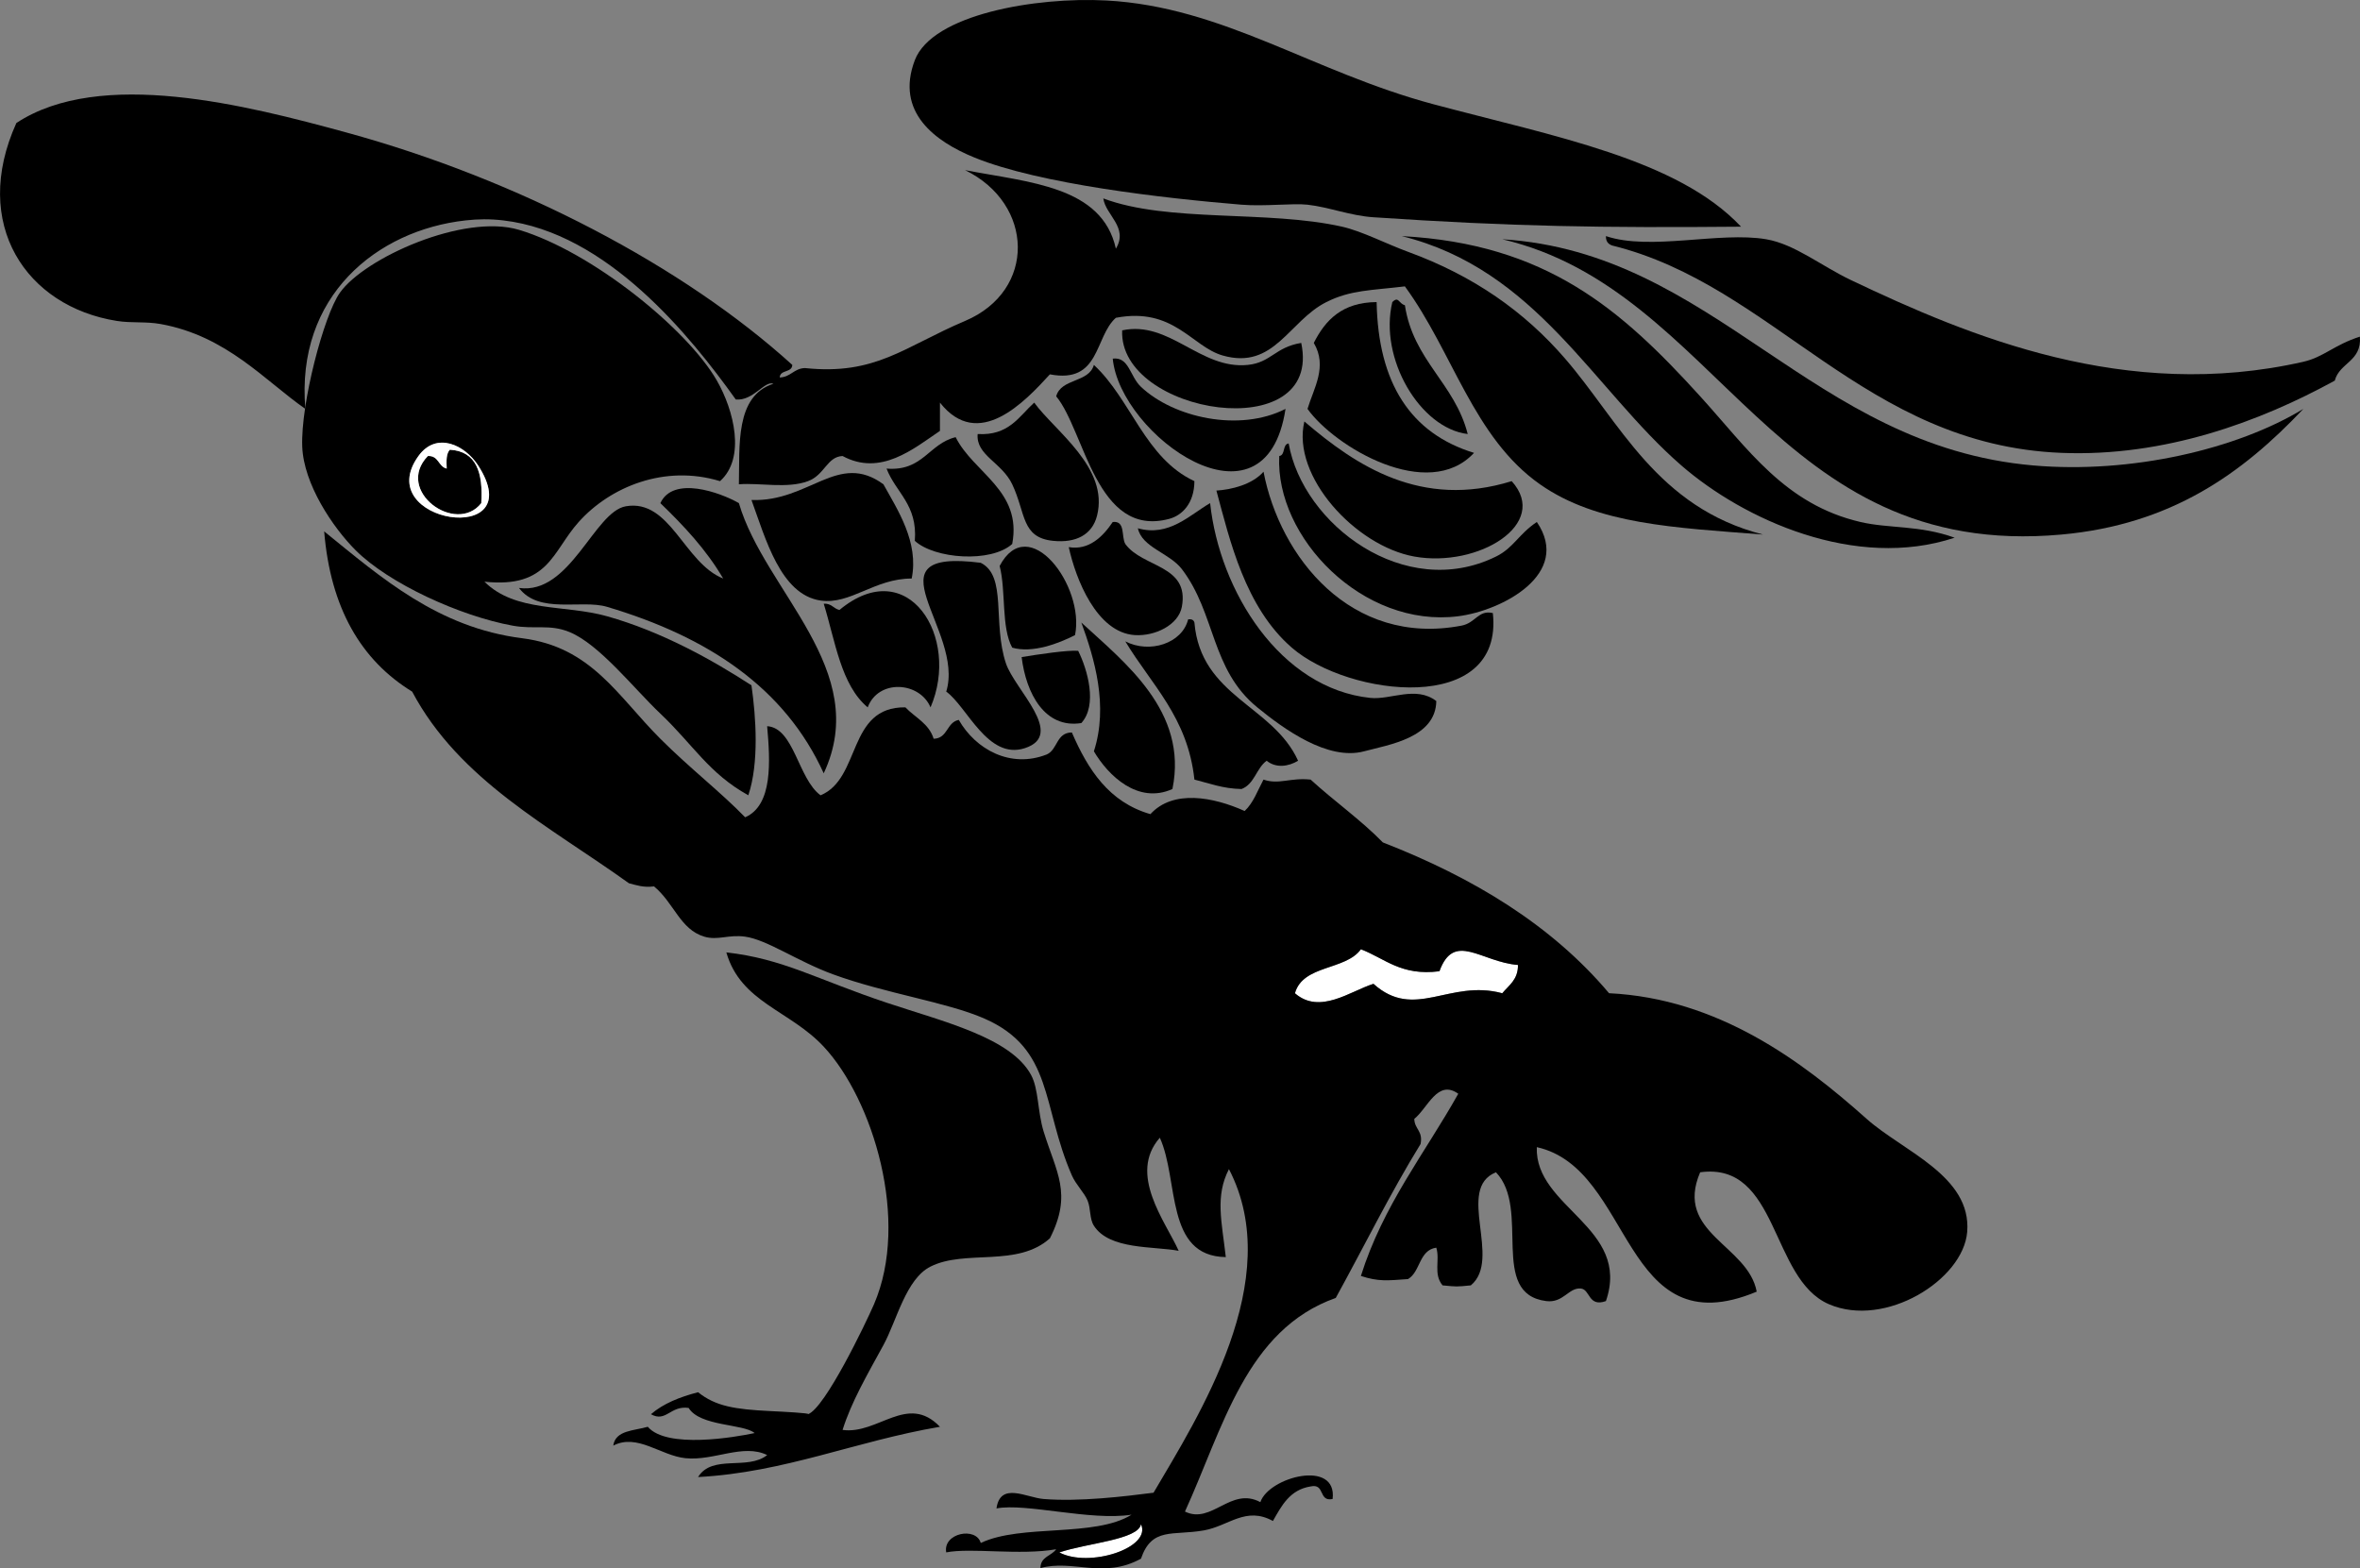
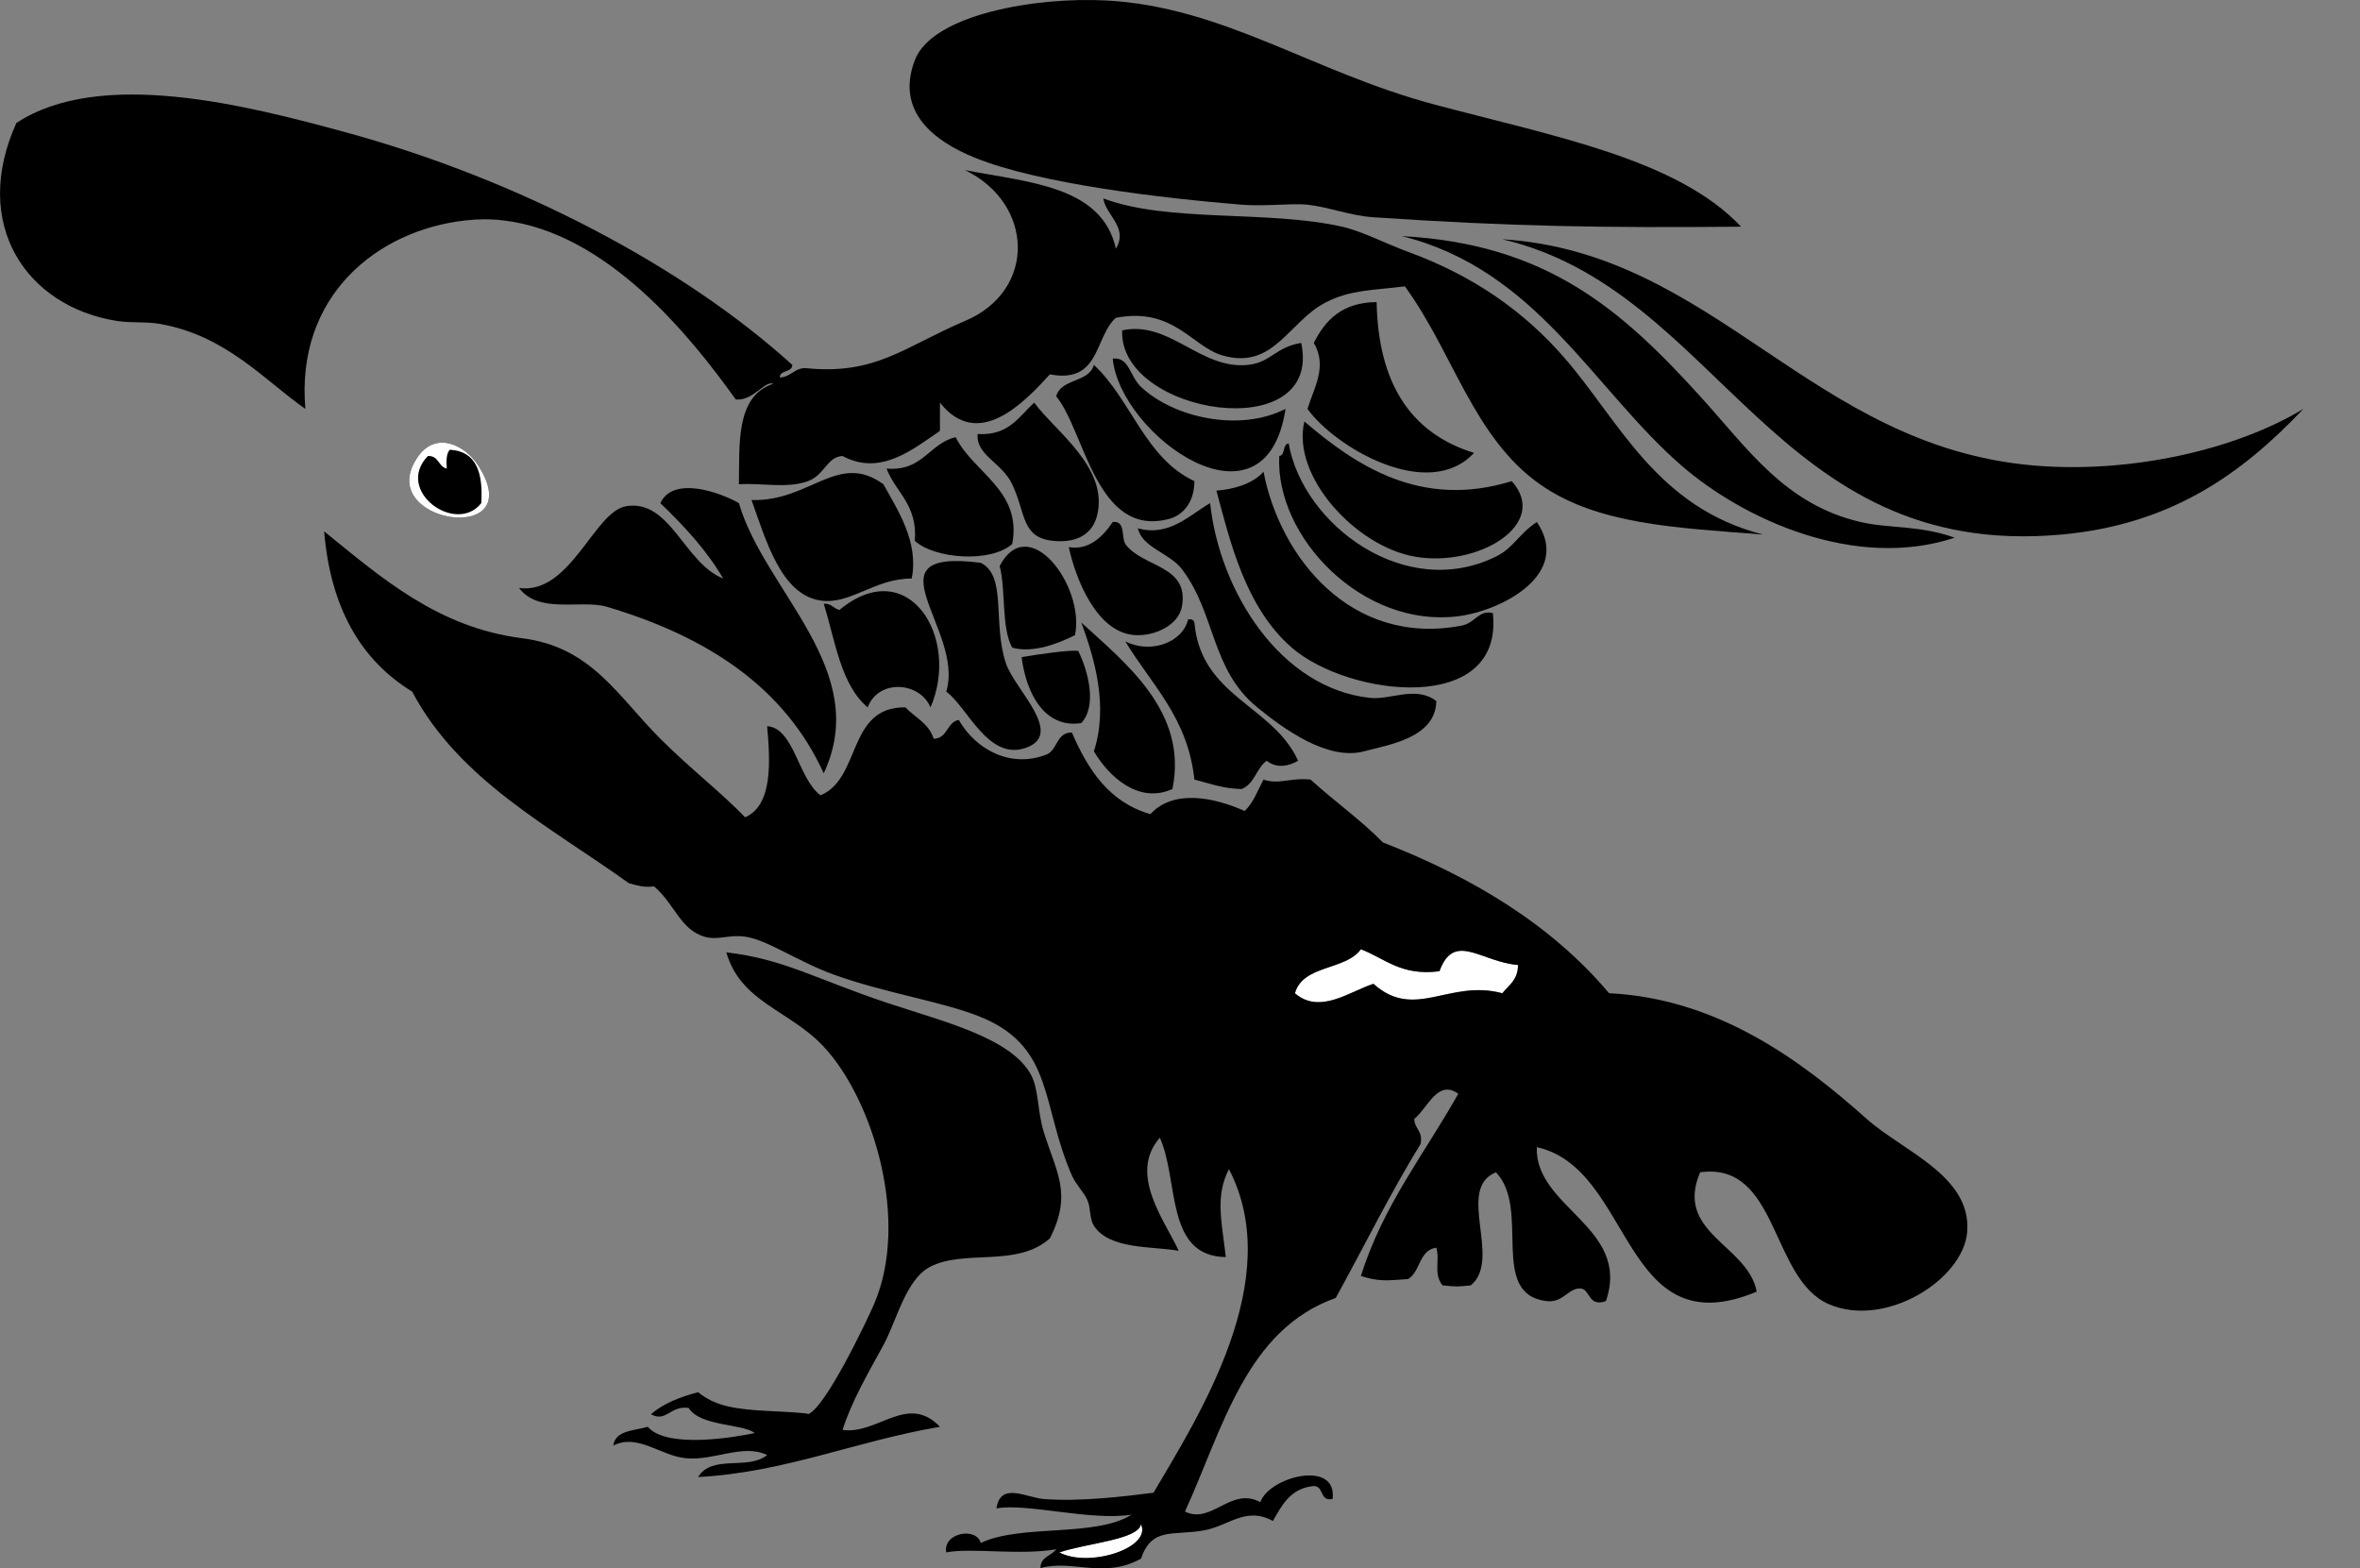
<svg xmlns="http://www.w3.org/2000/svg" overflow="visible" viewBox="0 0 360.594 239.639">
  <rect x="0" y="0" width="360.594" height="239.639" fill="#808080" stroke="none" />
  <g clip-rule="evenodd" fill-rule="evenodd">
    <path d="M266.02 34.636c-21.149.185-34.808-.008-56.16-1.44-3.566-.239-6.803-1.556-10.08-1.92-2.256-.25-6.578.288-10.08 0-11.868-.974-30.854-3.148-40.8-7.2-6.076-2.475-12.134-6.964-9.12-14.88 2.656-6.977 18.445-9.702 29.28-9.12 17.839.958 31.504 10.918 49.92 15.84 18.51 4.948 37.31 8.371 47.04 18.72z" />
    <path d="M118.18 58.636c-1.358-.541-3.08 2.667-5.76 2.4-6.883-9.632-19.637-25.512-35.52-27.36-2.078-.242-3.819-.214-5.76 0-13.573 1.501-25.98 11.575-24.48 28.8-6.201-4.309-11.98-11.121-22.08-12.96-2.33-.424-4.442-.12-6.72-.48C3.994 46.841-4.48 34.235 2.5 18.796c12.833-8.45 35.185-2.717 50.4 1.44 26.372 7.205 51.564 20.464 68.16 35.52-.046 1.234-1.874.687-1.92 1.92 1.693-.066 2.146-1.374 3.84-1.44 10.831 1.149 15.191-3.267 24.48-7.2 10.937-4.631 10.546-17.909 0-23.04 9.79 1.89 20.927 2.433 23.04 12 1.965-3.258-1.581-5.13-1.92-7.68 9.875 3.728 25.131 1.758 36.48 4.32 3.052.689 6.779 2.633 10.08 3.84 10.024 3.665 17.785 9.128 24 16.32 8.346 9.658 14.003 22.726 30.24 26.88-13.411-1.058-25.311-1.515-34.08-7.68-10.182-7.157-13.3-20.221-20.641-30.24-5.153.625-8.295.538-12 2.4-5.75 2.891-7.967 10.408-15.84 8.16-4.732-1.351-7.466-7.437-16.32-5.76-3.297 2.943-2.36 10.12-10.08 8.64-3.842 4.206-10.936 11.757-16.8 4.32v4.32c-4.047 2.738-9.061 6.981-14.88 3.84-2.389.11-2.713 2.887-5.28 3.84-3.187 1.183-7.365.224-10.56.48.14-5.843-.61-13.502 5.28-15.36z" />
-     <path d="M110.02 73.516c-8.459-2.578-16.779.86-21.6 6.24-4.055 4.525-4.582 10.16-14.4 9.12 4.754 4.719 12.204 3.454 18.72 5.28 8.318 2.332 16.071 6.65 22.08 10.56.704 4.936 1.168 11.869-.48 16.8-6.047-3.353-8.425-7.732-13.44-12.479-4.042-3.827-9.32-10.609-13.92-12.48-3.022-1.229-5.302-.354-8.64-.96-8.05-1.462-18.934-6.454-24-11.52-3.5-3.5-7.943-10.122-8.16-15.84-.247-6.511 3.281-20.021 5.76-23.52 3.759-5.304 18.92-12.128 27.36-9.6 11.128 3.334 25.716 15.158 30.24 23.04 2.62 4.567 4.42 11.827.48 15.356zm-46.084-3.84c-7.395 10.248 17.273 14.066 9.12 1.44-2.016-3.121-6.373-5.248-9.12-1.44zM214.18 36.076c22.094 1.18 33.495 11.151 45.6 24.48 7.312 8.051 12.946 16.509 24.48 19.2 4.38 1.022 9.038.469 14.399 2.4-15.146 5.022-32.223-2.754-41.76-11.04-13.46-11.688-22.13-29.955-42.72-35.04z" />
+     <path d="M110.02 73.516zm-46.084-3.84c-7.395 10.248 17.273 14.066 9.12 1.44-2.016-3.121-6.373-5.248-9.12-1.44zM214.18 36.076c22.094 1.18 33.495 11.151 45.6 24.48 7.312 8.051 12.946 16.509 24.48 19.2 4.38 1.022 9.038.469 14.399 2.4-15.146 5.022-32.223-2.754-41.76-11.04-13.46-11.688-22.13-29.955-42.72-35.04z" />
    <path d="M229.54 36.556c32.53 2.046 47.099 31.593 81.12 34.56 14.934 1.302 31.123-2.458 41.28-8.64-9.352 9.889-20.187 17.677-36.96 19.2-43.94 3.988-52.17-37.344-85.44-45.12z" />
-     <path d="M245.38 36.076c6.775 2.283 17.347-.735 24.479.48 4.366.744 8.382 4.061 12.96 6.24 18.066 8.601 42.042 18.646 69.12 12.48 3.113-.709 4.684-2.574 8.64-3.84.296 3.815-3.102 3.938-3.84 6.72-11.435 6.272-25.979 11.673-41.76 11.04-30.15-1.208-43.936-25.596-68.64-31.68-.6-.21-.99-.614-.96-1.44zM224.26 66.316c-7.258-.856-13.599-11.536-11.521-20.16.979-.964.941.212 1.92.48 1.29 8.464 7.61 11.91 9.6 19.68z" />
    <path d="M199.78 62.476c.957-3.169 3.093-6.478.96-10.08 1.773-3.506 4.354-6.206 9.601-6.24.233 12.406 5.209 20.071 14.88 23.04-7.02 7.568-21.29-.901-25.44-6.72z" />
    <path d="M198.82 52.396c3.358 15.914-27.916 10.96-27.36-1.92 7.245-1.56 11.941 6.023 19.2 5.28 3.55-.364 4.16-2.707 8.16-3.36z" />
    <path d="M196.42 62.476c-3.054 20.083-25.298 4.002-26.399-7.68 2.502-.313 2.588 2.689 4.32 4.32 4.97 4.686 15.01 6.963 22.08 3.36z" />
    <path d="M182.5 73.516c-.023 3.399-1.879 5.232-3.84 5.76-11.162 3.006-12.904-13.442-17.28-18.72.742-2.778 4.993-2.047 5.76-4.8 5.72 5.316 7.82 14.259 15.36 17.76z" />
    <path d="M149.38 66.316c4.764.284 6.293-2.667 8.64-4.8 3.139 4.338 11.459 9.932 9.6 17.28-.732 2.895-3.202 4.202-6.72 3.84-4.875-.501-4.14-4.208-6.24-8.64-1.6-3.369-5.57-4.429-5.28-7.68zM230.98 73.516c5.907 6.545-5.121 13.27-14.88 11.52-8.985-1.612-18.797-12.291-16.8-20.64 7.92 6.791 17.86 13.391 31.68 9.12zM154.66 83.116c-3.261 2.922-11.869 2.283-14.88-.48.435-5.555-2.898-7.342-4.32-11.04 5.573.454 6.432-3.808 10.56-4.8 2.7 5.455 10.19 8.137 8.64 16.32z" />
    <path d="M196.9 67.756c2.16 12.344 17.724 24.15 31.68 17.28 2.7-1.33 3.423-3.397 6.24-5.28 5.399 7.931-5.312 13.548-12 14.4-14.575 1.856-27.979-12.043-27.36-24.48.98-.132.45-1.788 1.44-1.92zM73.536 76.876c-3.858 4.915-13.297-1.873-8.16-7.2 1.686-.085 1.579 1.622 2.88 1.92-.063-1.183-.073-2.312.48-2.88 4.085.235 5.091 3.548 4.8 8.16zM139.3 88.396c-5.673-.014-9.345 4.026-13.92 3.36-6.115-.891-8.415-9.485-10.56-15.36 8.834.321 13.247-7.464 20.16-2.4 2.14 3.869 5.45 8.822 4.32 14.4z" />
    <path d="M193.06 72.076c2.48 12.972 13.309 26.748 30.24 23.52 2.207-.42 2.558-2.447 4.8-1.92 1.685 15.655-22.03 12.82-30.72 5.28-7.138-6.193-9.462-16.378-11.521-24 2.29-.141 5.46-.905 7.2-2.88zM112.9 76.876c3.942 13.487 20.367 25.504 12.96 41.28-5.907-12.996-17.584-20.828-33.12-25.44-3.916-1.162-10.379 1.18-13.44-2.88 7.834 1.09 11.472-11.635 16.32-12.48 6.791-1.183 8.915 8.684 14.88 11.04-2.604-4.437-6.018-8.063-9.6-11.52 1.95-4.218 9.11-1.651 12-.004z" />
    <path d="M184.9 76.876c1.443 13.449 10.704 28.316 24.48 29.76 3.112.327 6.97-1.909 10.079.48-.095 5.614-7.22 6.661-11.04 7.68-5.549 1.481-12.275-3.417-16.319-6.72-7.119-5.813-6.324-14.32-11.52-21.12-1.884-2.465-6.101-3.312-6.72-6.24 4.74 1.352 7.94-2.049 11.04-3.844z" />
    <path d="M170.02 79.756c1.986-.227 1.275 2.245 1.92 3.36 2.637 3.644 9.836 3.178 8.64 9.6-.519 2.784-4.103 4.522-7.2 4.32-5.806-.378-9.023-8.565-10.08-13.44 3.04.517 5.18-1.546 6.72-3.84zM164.26 97.036c-2.459 1.271-6.494 2.813-9.6 1.92-1.7-3.1-.932-8.668-1.92-12.48 4.43-8.404 13.05 3.076 11.52 10.56z" />
    <path d="M149.86 85.996c4.037 2.029 1.764 9.144 3.84 15.36 1.345 4.027 9.193 10.916 2.88 12.96-5.673 1.837-8.824-6.377-12-8.64 2.89-9.41-12.59-21.972 5.28-19.684z" />
    <path d="M142.18 108.08c-1.671-3.957-7.979-4.354-9.6 0-4.097-3.423-4.943-10.097-6.72-15.84 1.194-.074 1.486.754 2.4.96 10.48-8.708 18.53 4.165 13.92 14.88zM181.54 94.636c.558-.078.854.106.96.48.969 11.351 12.003 12.637 15.84 21.12-1.466.89-3.381 1.164-4.801 0-1.582 1.138-1.862 3.577-3.84 4.32-2.83-.05-4.894-.865-7.2-1.44-1.022-9.537-6.597-14.522-10.56-21.12 3.71 1.917 8.7.314 9.6-3.364z" />
    <path d="M165.22 95.116c6.551 6.053 16.364 13.547 13.92 25.44-5.283 2.371-9.828-2.07-12-5.76 2.25-6.98.08-14.19-1.92-19.684z" />
    <path d="M156.1 100.4c2.563-.428 7.072-1.095 8.64-.96 1.435 2.888 2.983 8.298.48 11.04-5.59.88-8.44-4.53-9.12-10.08z" />
    <path fill="#FFF" d="M231.94 147.44c.021 2.262-1.388 3.093-2.4 4.32-8.09-2.187-13.381 4.231-19.68-1.44-3.591 1.139-8.2 4.742-12 1.44 1.224-4.376 7.732-3.468 10.08-6.72 3.704 1.415 6.129 4.11 12 3.359 2.24-6.14 6.33-1.42 12-.96zM174.34 232.88c1.678 3.63-7.929 6.723-12.48 4.32 4.24-1.44 12.08-1.94 12.48-4.32zM73.056 71.116c8.153 12.626-16.515 8.808-9.12-1.44 2.747-3.808 7.104-1.681 9.12 1.44zm-4.321-2.4c-.553.567-.543 1.697-.48 2.88-1.301-.298-1.194-2.005-2.88-1.92-5.137 5.327 4.302 12.115 8.16 7.2.292-4.612-.714-7.925-4.8-8.16z" />
    <path d="M110.98 145.52c8.674.969 13.715 4.086 24.48 7.681 8.751 2.922 18.989 5.34 22.08 11.04 1.172 2.161.979 5.583 1.92 8.64 1.924 6.253 4.434 9.479.96 16.32-4.982 4.491-12.926 1.656-18.24 4.319-3.773 1.892-5.174 8.292-7.2 12-2.521 4.615-4.894 8.68-6.24 12.96 5.421.745 9.907-5.649 14.88-.479-12.932 2.196-23.652 6.97-36.96 7.68 2.18-3.526 7.559-.963 10.56-3.36-3.696-1.802-8.129.925-12.48.48-3.8-.389-7.382-3.834-11.04-1.92.34-2.38 3.182-2.259 5.28-2.88 2.888 3.402 13.363 1.595 16.32.96-1.672-1.44-8.334-.986-10.08-3.84-2.806-.409-3.446 2.269-5.76.96 1.888-1.632 4.405-2.635 7.2-3.36 2.672 2.136 5.578 2.614 11.04 2.88 1.915.093 6.23.311 5.76.48 2.612-.941 8.851-13.958 10.08-16.8 5.516-12.761-.146-31.283-7.68-39.36-5.22-5.59-12.67-6.74-14.88-14.4z" />
    <path d="M49.536 81.196c8.744 7.086 17.375 14.694 30.24 16.32 10.604 1.34 14.556 8.796 21.12 15.36 4.498 4.498 9.258 8.172 12.96 12 4.261-1.86 3.826-8.608 3.36-13.92 4.117.25 4.722 8.044 8.16 10.56 6.23-2.57 4.046-13.553 12.96-13.44 1.483 1.557 3.61 2.47 4.32 4.8 2.19-.05 1.958-2.522 3.84-2.88 2.598 4.535 7.916 7.453 13.44 5.28 1.679-.721 1.444-3.355 3.84-3.36 2.466 5.694 5.666 10.654 12 12.479 3.468-3.795 9.615-2.633 14.4-.479 1.328-1.231 1.987-3.133 2.88-4.8 2.369.817 4.064-.332 7.2 0 3.591 3.289 7.638 6.123 11.04 9.6 13.82 5.379 25.782 12.617 34.56 23.04 16.656.814 29.407 10.317 39.36 19.2 5.535 4.94 16.065 8.708 15.359 17.28-.603 7.319-12.53 14.745-21.12 11.04-8.987-3.877-7.643-21.805-19.68-20.16-3.991 9.3 7.318 11.104 8.64 18.239-20.717 8.659-18.771-18.8-33.6-22.079-.334 9.269 14.441 12.253 10.561 23.52-2.716.97-2.385-1.791-3.841-1.92-1.863-.165-2.658 2.251-5.279 1.92-8.829-1.116-2.301-14.073-7.681-19.68-6.218 2.501.985 13.289-3.84 17.279-2.295.217-2.025.217-4.32 0-1.455-1.741-.359-3.889-.96-5.76-2.66.38-2.401 3.679-4.319 4.8-3.13.224-4.528.406-7.2-.479 3.407-10.833 9.767-18.714 14.88-27.84-3.171-2.262-4.657 2.189-6.72 3.84.026 1.573 1.365 1.835.96 3.84-4.634 7.526-8.641 15.68-12.96 23.52-13.707 4.854-17.225 19.896-23.04 32.641 4.099 2.008 7.004-3.865 11.52-1.44 1.296-3.854 11.782-6.612 11.04-.479-2.215.455-1.102-2.419-3.359-1.92-3.178.502-4.428 2.933-5.761 5.279-4.15-2.287-6.753.772-10.56 1.44-4.763.836-7.938-.554-9.6 4.32-5.784 3.167-10.383.057-15.36 1.439-.002-1.762 1.681-1.839 2.4-2.88-5.566.972-13.014-.269-16.8.48-.529-2.969 4.57-3.959 5.28-1.44 6.179-2.94 17.425-.815 23.04-4.32-6.343.974-16.068-1.812-20.64-.96.588-4.112 4.563-1.65 7.2-1.439 5.527.44 12.386-.395 16.8-.96 6.787-11.569 20.308-32.538 11.52-49.44-2.144 4.143-1.085 8.065-.479 13.44-9.308-.133-7.131-11.749-10.081-18.24-4.89 5.579.84 12.748 2.88 17.28-3.861-.727-10.585-.129-12.96-3.84-.683-1.066-.45-2.613-.96-3.841-.503-1.212-1.778-2.418-2.4-3.84-4.653-10.636-2.766-19.364-13.44-24-5.697-2.474-15.071-3.807-23.04-6.72-5.479-2.004-10.052-5.281-13.44-5.76-2.527-.357-4.183.614-6.24 0-3.695-1.104-4.586-5.093-7.68-7.681-1.65.21-2.69-.189-3.84-.479-12.103-8.698-25.904-15.696-33.12-29.28-7.838-4.81-12.48-12.809-13.444-24.484zm170.4 67.204c-5.871.751-8.296-1.944-12-3.359-2.348 3.252-8.856 2.344-10.08 6.72 3.8 3.302 8.409-.302 12-1.44 6.299 5.672 11.59-.746 19.68 1.44 1.013-1.228 2.422-2.059 2.4-4.32-5.67-.46-9.76-5.18-12 .96zm-58.08 88.8c4.551 2.402 14.158-.69 12.48-4.32-.4 2.38-8.24 2.88-12.48 4.32z" />
  </g>
</svg>